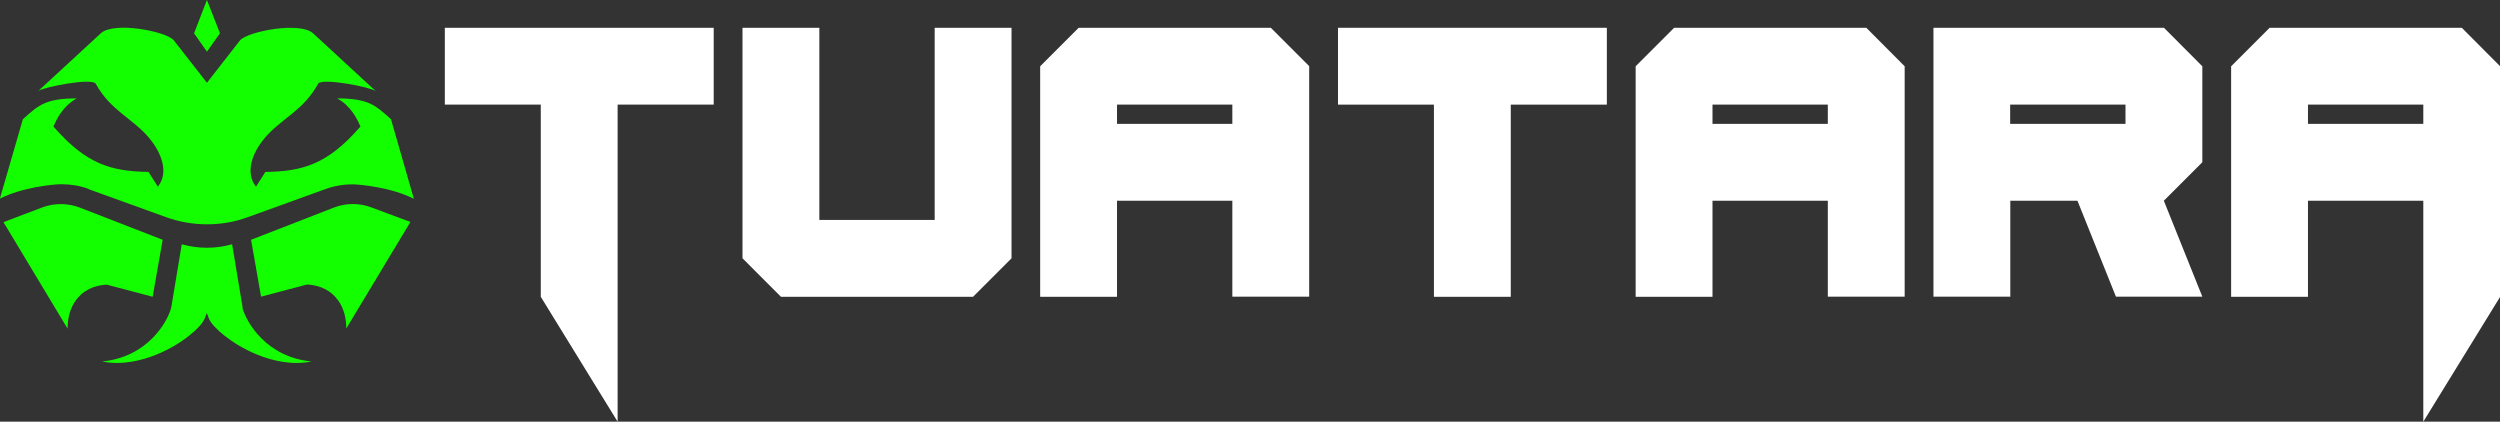
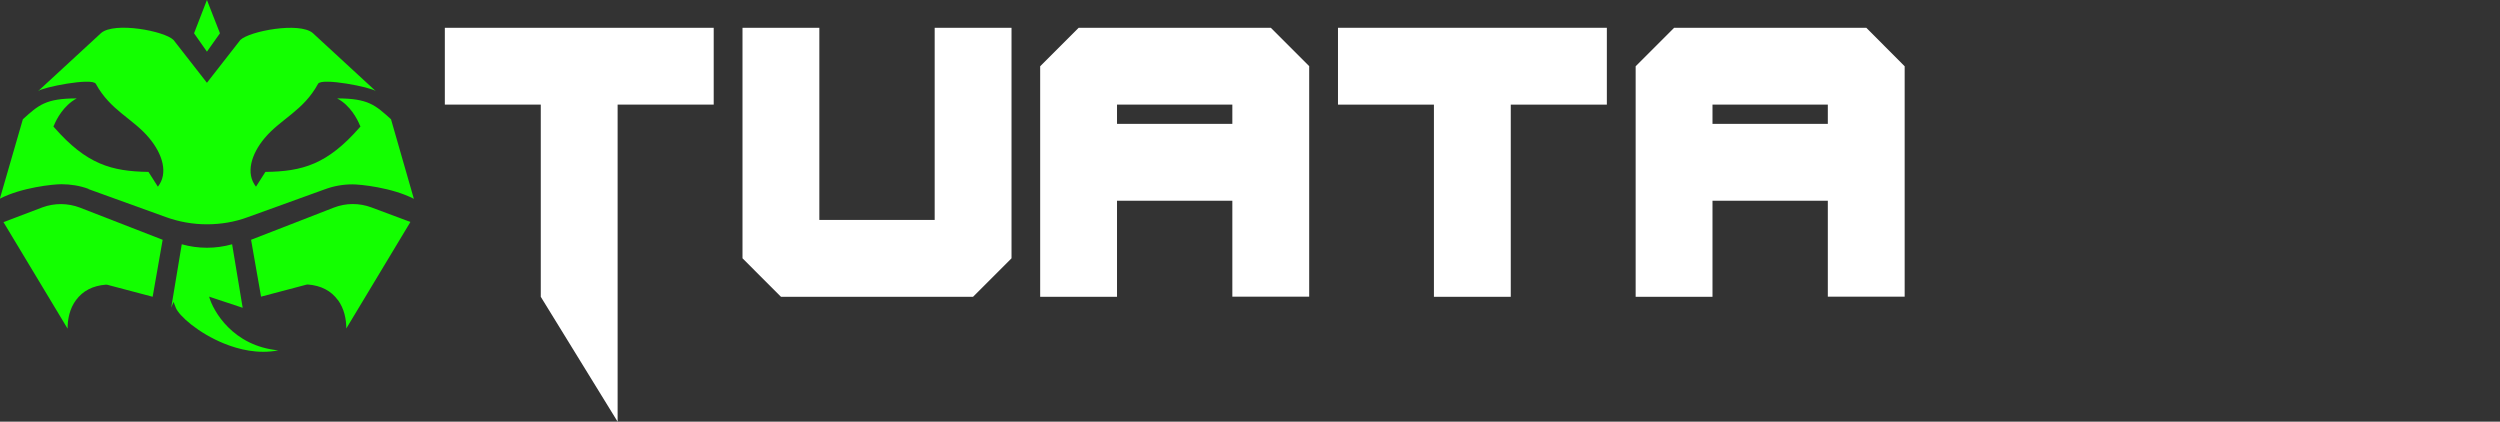
<svg xmlns="http://www.w3.org/2000/svg" viewBox="0 0 172.76 29.14" version="1.1" id="Layer_1">
  <rect x="0" y="0" width="172.76" height="29.14" fill="#333333" stroke="none" />
  <defs>
    <style>
      .st0 {
        fill: #fff;
      }

      .st1 {
        fill: #13ff00;
      }
    </style>
  </defs>
  <g>
    <polygon points="92.46 1.92 92.46 7.23 99.09 7.23 99.09 20.51 104.4 20.51 104.4 7.23 111.04 7.23 111.04 1.92 92.46 1.92" class="st0" />
    <polygon points="30.74 7.23 37.37 7.23 37.37 20.51 42.68 29.14 42.68 7.23 49.32 7.23 49.32 1.92 30.74 1.92 30.74 7.23" class="st0" />
-     <path d="M170.11,1.92h-13.27l-2.66,2.66v15.93h5.31v-6.64h7.97v15.27l5.31-8.63V4.58l-2.65-2.66ZM167.46,8.56h-7.97v-1.33h7.97v1.33Z" class="st0" />
    <path d="M115.69,1.92l-2.66,2.66v15.93h5.31v-6.64h7.97v6.63h5.31V4.58l-2.65-2.66h-13.27ZM126.31,8.56h-7.97v-1.33h7.97v1.33Z" class="st0" />
    <path d="M74.54,1.92l-2.66,2.66v15.93h5.31v-6.64h7.97v6.63h5.31V4.57l-2.65-2.65h-13.27ZM85.16,8.56h-7.97v-1.33h7.97v1.33Z" class="st0" />
-     <path d="M149.54,1.92h-15.93v18.58h5.31v-6.63h4.64l2.66,6.63h5.97l-2.66-6.63,2.66-2.66h0v-6.63l-2.65-2.66ZM146.88,8.56h-7.97v-1.33h7.97v1.33Z" class="st0" />
    <polygon points="64.59 1.92 64.59 15.2 56.62 15.2 56.62 1.92 51.31 1.92 51.31 17.85 53.97 20.51 67.24 20.51 69.9 17.85 69.9 1.92 64.59 1.92" class="st0" />
  </g>
  <g>
    <path d="M10.55,20.5l.69-3.93-5.71-2.22c-.83-.32-1.76-.33-2.6-.02L.24,15.35l4.43,7.36c0-.64.14-1.38.58-1.97.47-.64,1.16-1,2.08-1.07.03,0,.06,0,.09.01l3.14.83Z" class="st1" />
    <path d="M6.12,13.07l5.34,1.93c.91.33,1.87.5,2.84.5h0c.97,0,1.93-.16,2.84-.5l5.34-1.93c.6-.22,1.24-.33,1.87-.33.56,0,2.74.22,4.25,1l-1.58-5.5c-1.08-.97-1.56-1.44-3.72-1.44.92.49,1.4,1.45,1.56,1.84l.05.1-.06.07c-2.23,2.55-3.95,3.04-6.51,3.07l-.65,1.02c-.73-.92-.33-2.25.6-3.36,1.13-1.34,2.68-1.89,3.69-3.75.24-.44,3.69.24,3.99.51l-4.36-4.02c-.93-.78-4.36-.13-5,.48l-2.31,2.96h0l-2.31-2.96c-.63-.62-4.07-1.27-5-.48L2.63,6.3c.29-.27,3.74-.95,3.99-.51,1.02,1.86,2.57,2.4,3.69,3.75.93,1.11,1.33,2.44.6,3.36l-.65-1.02c-2.57-.04-4.28-.53-6.51-3.07l-.06-.07.05-.1c.16-.39.64-1.34,1.56-1.84-2.16,0-2.64.47-3.72,1.44l-1.59,5.49c1.51-.78,3.69-1,4.25-1,.63,0,1.27.1,1.87.32Z" class="st1" />
    <polygon points="15.2 2.3 14.3 0 13.41 2.3 14.3 3.57 15.2 2.3" class="st1" />
    <path d="M23.35,20.73c.44.6.58,1.33.58,1.97l4.43-7.36-2.7-1.01c-.84-.31-1.76-.31-2.6.02l-5.71,2.22.69,3.93,3.14-.83s.06-.01.09-.01c.91.07,1.61.43,2.08,1.08Z" class="st1" />
-     <path d="M16.77,21.27l-.73-4.39c-.57.16-1.15.24-1.74.24h0c-.59,0-1.17-.08-1.74-.24l-.73,4.39c-.27,1-1.64,3.41-4.78,3.71,1.38.28,2.74-.07,3.72-.46,1.82-.73,3.14-1.93,3.36-2.48l.16-.41.16.41c.22.55,1.55,1.75,3.36,2.48.97.39,2.33.74,3.72.46-3.13-.3-4.5-2.71-4.78-3.71Z" class="st1" />
+     <path d="M16.77,21.27l-.73-4.39c-.57.16-1.15.24-1.74.24h0c-.59,0-1.17-.08-1.74-.24l-.73,4.39l.16-.41.16.41c.22.55,1.55,1.75,3.36,2.48.97.39,2.33.74,3.72.46-3.13-.3-4.5-2.71-4.78-3.71Z" class="st1" />
  </g>
</svg>